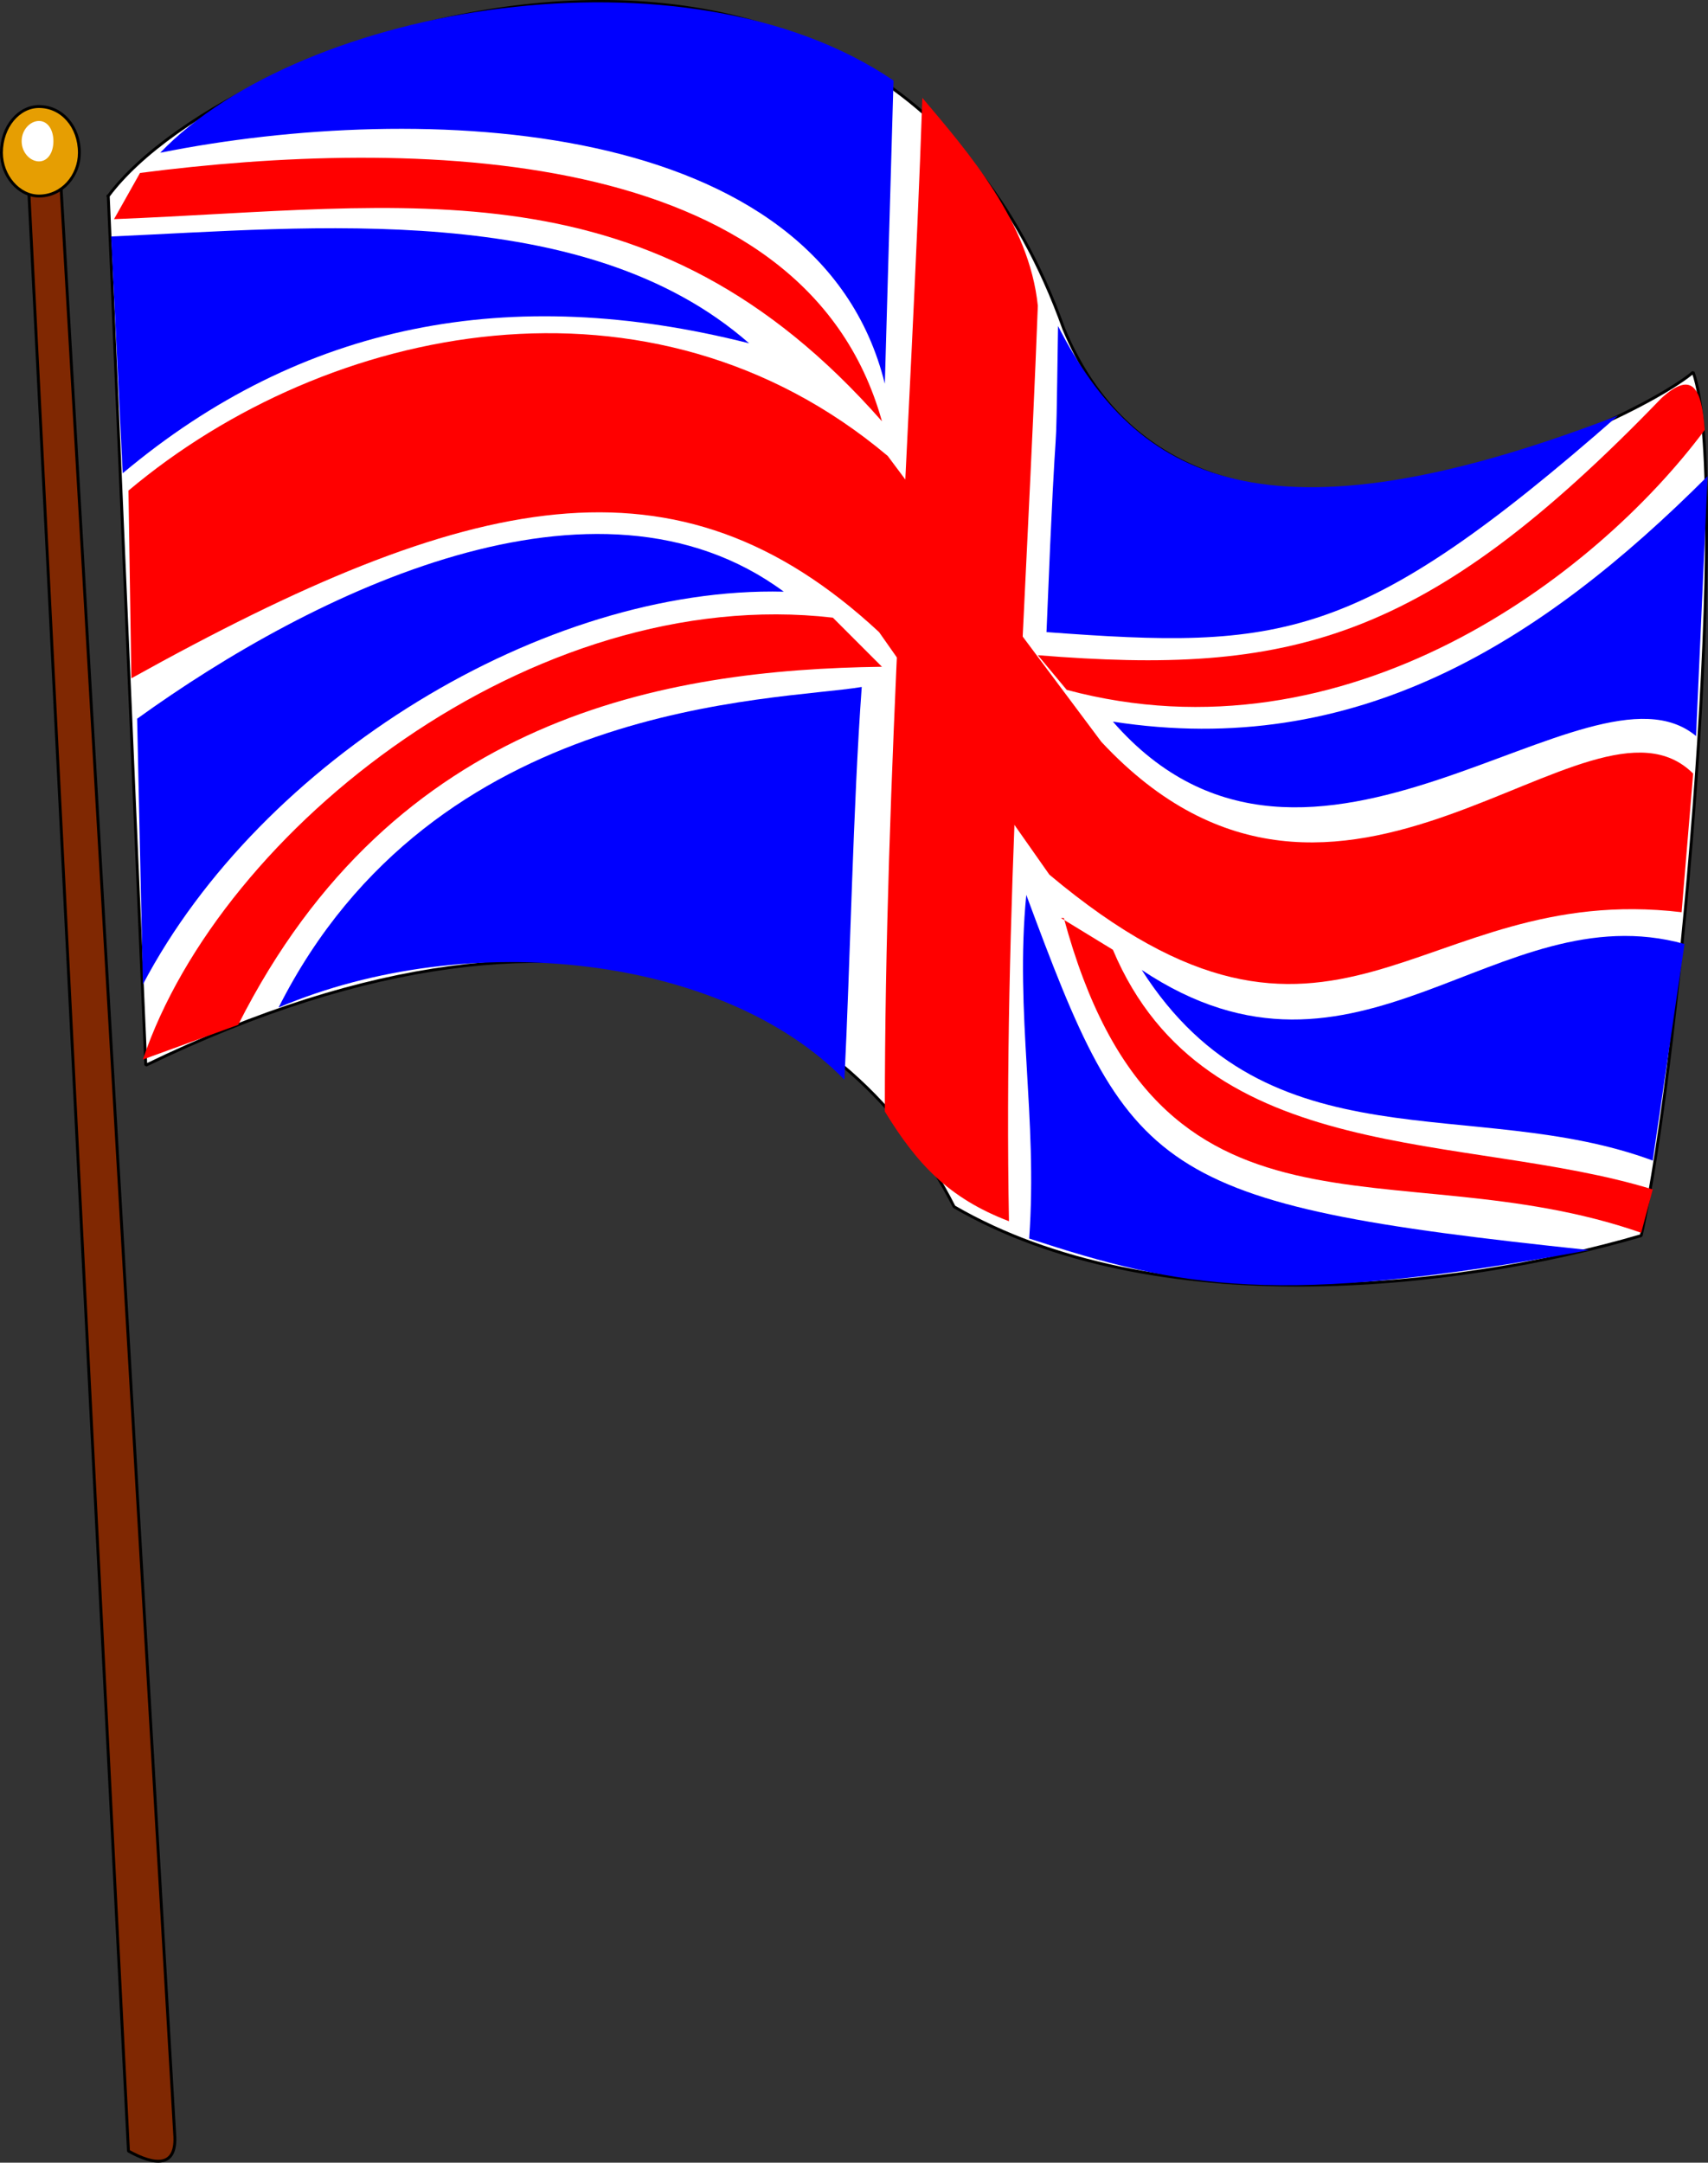
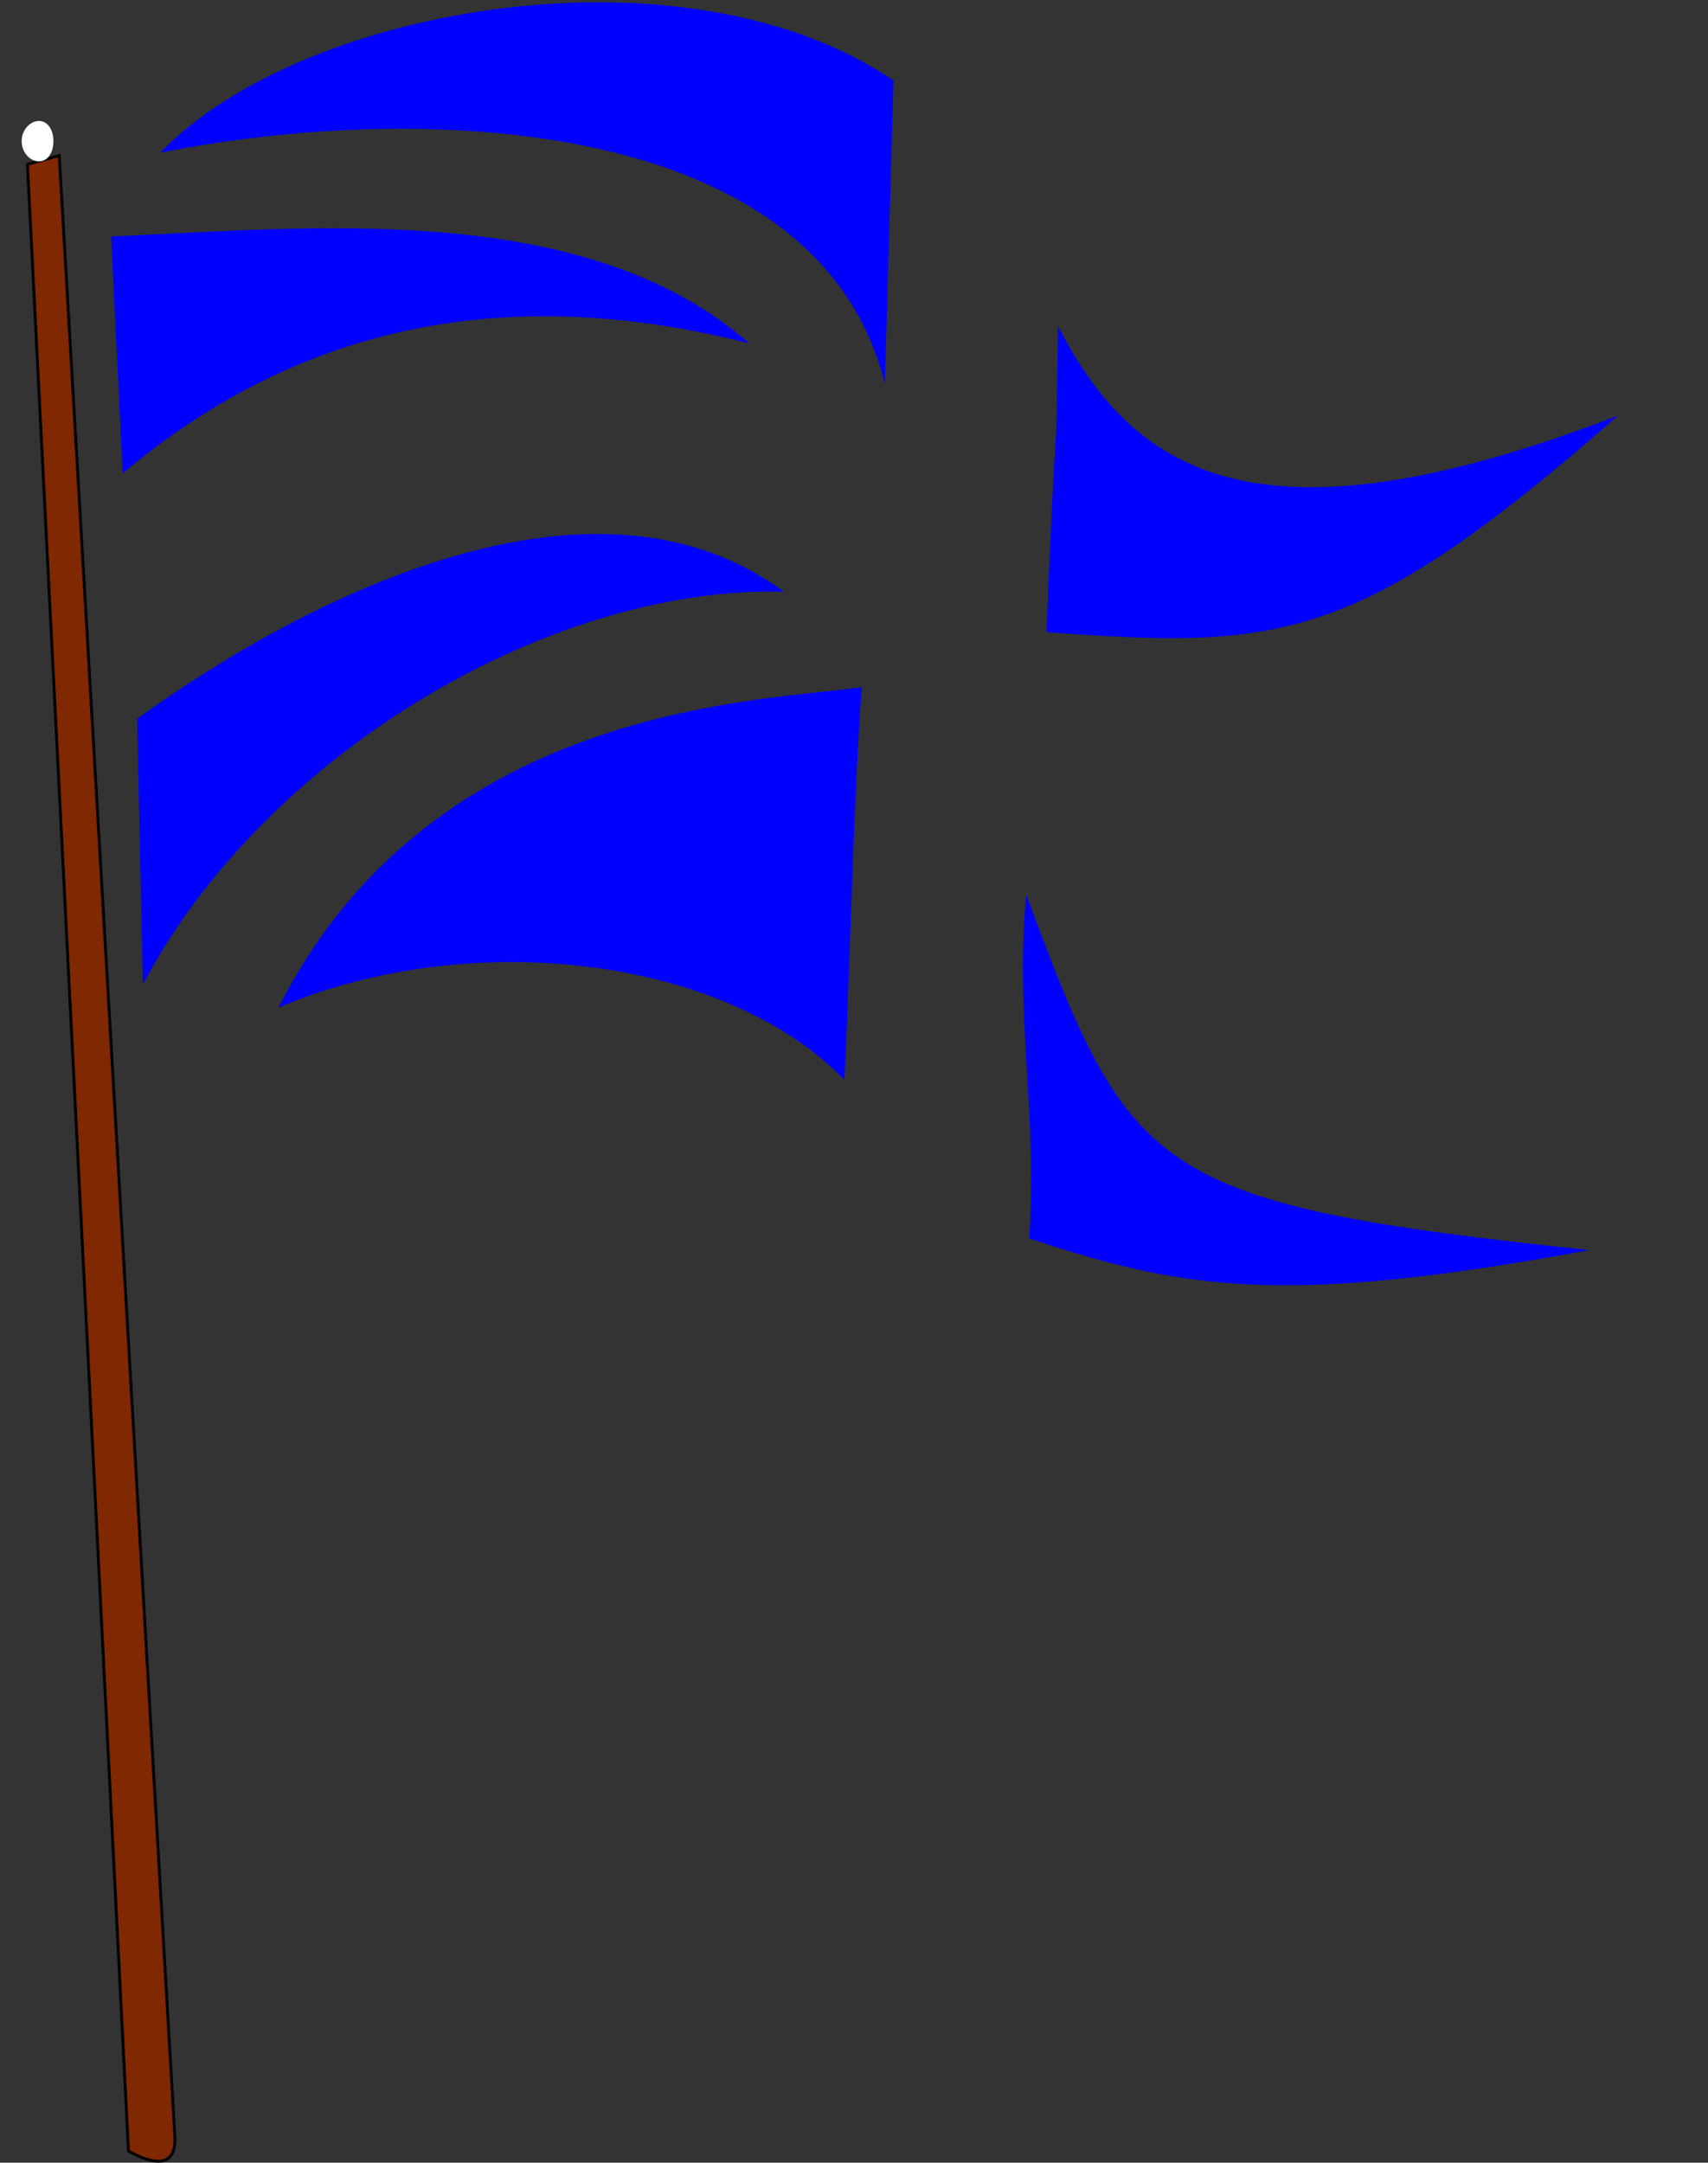
<svg xmlns="http://www.w3.org/2000/svg" width="591.641" height="748.912" version="1.2">
  <rect width="100%" height="100%" fill="#333333" stroke="none" />
  <g fill="none" fill-rule="evenodd" stroke="#000" stroke-linecap="square" stroke-linejoin="bevel" font-family="'Sans Serif'" font-size="12.5" font-weight="400">
    <path fill="#802802" stroke-linecap="butt" stroke-linejoin="miter" stroke-miterlimit="2" d="m20.5 53.89 40 685c1 12-7 11-16 6l-35-688 11-3" vector-effect="non-scaling-stroke" />
-     <path fill="#fff" stroke-linecap="butt" stroke-linejoin="miter" stroke-miterlimit="2" d="M37.5 67.89c43-58 266-136 331 46 44 106 197 33 218 15 13 36-4 236-18 299-65 19-169 30-238-10-34-67-123-125-280-49l-13-301" vector-effect="non-scaling-stroke" />
-     <path fill="red" stroke="none" d="M44.5 169.89c69-58 181-81 263-12l74 99c83 89 169-25 205 11l-4 48c-92-11-120 70-219-13l-59-84c-70-65-142-49-259 16l-1-65" />
-     <path fill="red" stroke="none" d="M306.5 384.89c11 18 22 30 43 38-2-105 6-212 10-317-3-29-24-53-40-72-4 116-13 235-13 351m-18-171 17 17c-75 1-169 17-223 124l-33 12c27-80 135-165 239-153m81 25c97 26 183-39 221-90-1-14-4-21-15-11-82 85-129 96-216 89l10 12m-321-179c93-12 230-11 257 86-80-91-164-74-266-70l9-16m320 258c33 122 114 79 200 109l4-15c-65-20-155-7-187-83l-18-11h1" />
    <path fill="#00f" stroke="none" d="M38.5 81.89c69-3 164-13 221 37-83-21-155-7-217 45l-4-82m9 167c61-44 159-92 224-44-83-2-181 58-222 136l-2-92" />
    <path fill="#00f" stroke="none" d="M298.5 237.89c-3 41-4 96-6 136-42-43-130-53-196-25 54-107 172-106 202-111m8-105c-23-93-161-98-251-80 49-51 182-74 254-25l-3 105m56 86c81 6 108 4 198-75-122 47-167 22-194-31-1 66 0 7-4 106" />
-     <path fill="#00f" stroke="none" d="M385.5 249.89c68 78 165-26 202 5l4-90c-58 58-122 98-206 85m187 152 11-75c-65-18-113 59-188 9 44 69 115 43 177 66" />
    <path fill="#00f" stroke="none" d="M355.5 309.89c36 97 43 107 195 123-108 20-142 13-194-4 3-42-5-78-1-119" />
-     <path fill="#e69e02" stroke-linecap="butt" stroke-linejoin="miter" stroke-miterlimit="2" d="M13.5 36.89c8 0 14 7 14 16 0 8-6 15-14 15-7 0-13-7-13-15 0-9 6-16 13-16" vector-effect="non-scaling-stroke" />
    <path fill="#fff" stroke="none" d="M13.5 41.89c3 0 5 3 5 7s-2 7-5 7-6-3-6-7 3-7 6-7" />
  </g>
</svg>